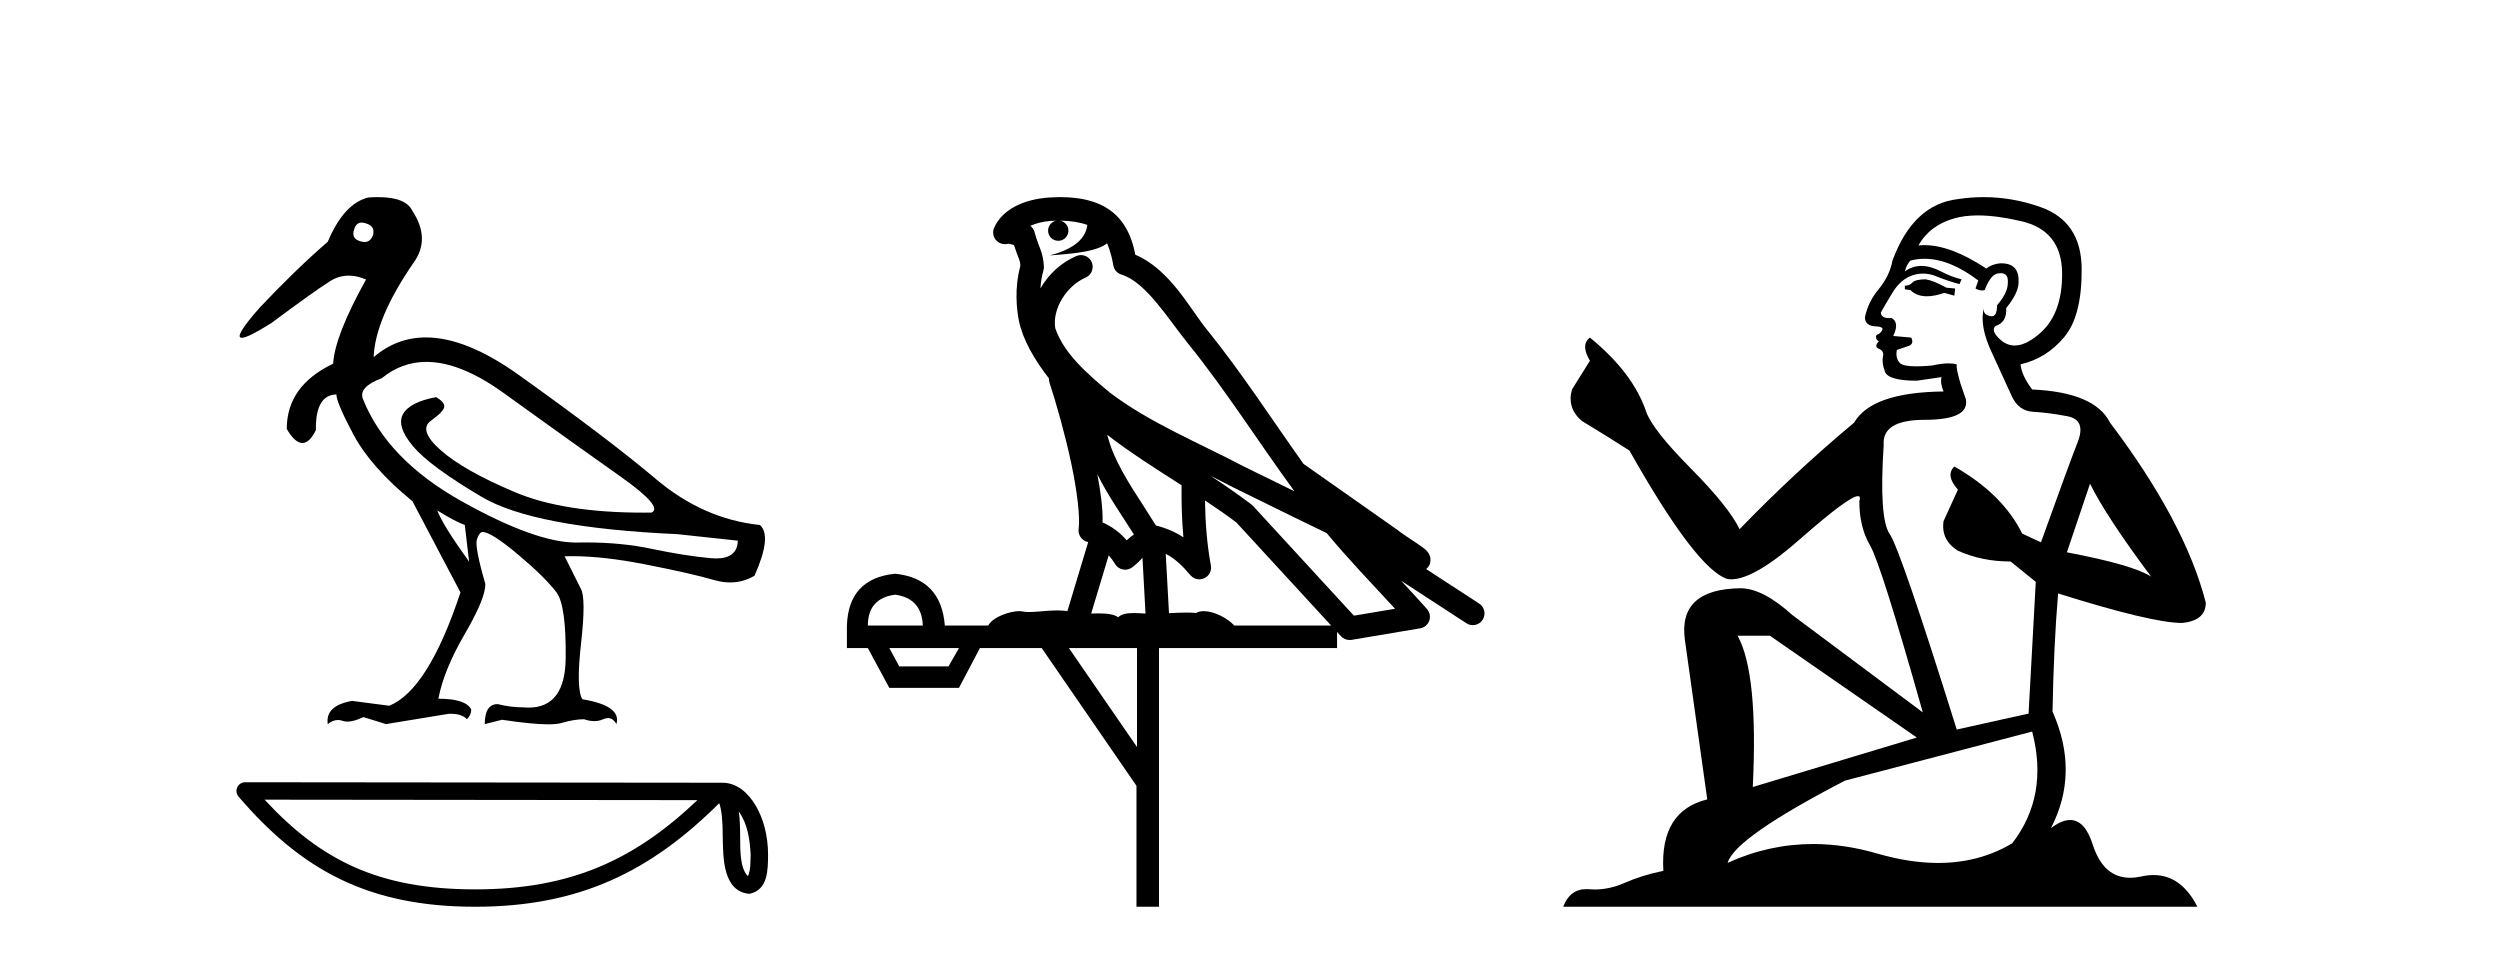
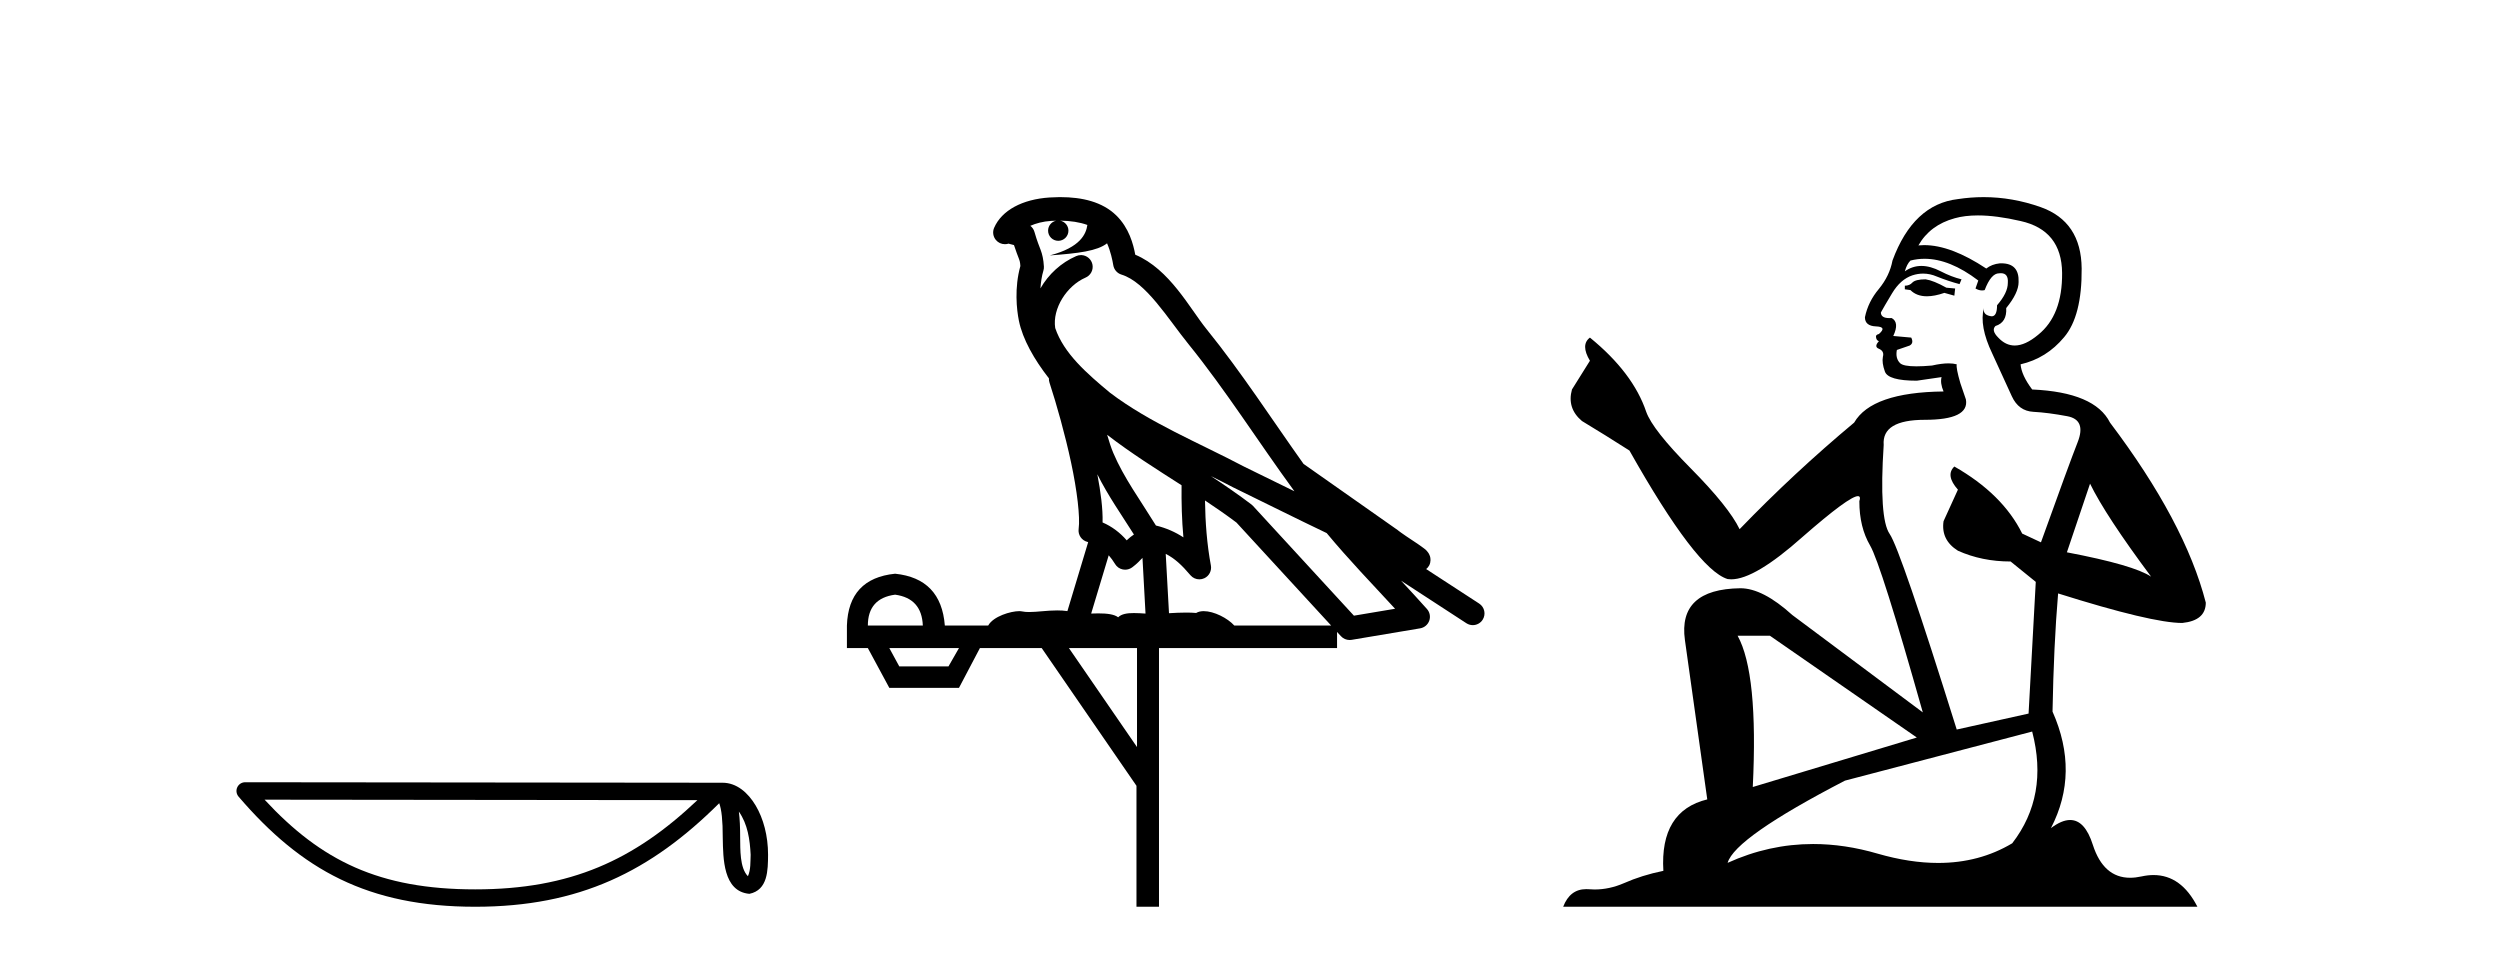
<svg xmlns="http://www.w3.org/2000/svg" width="107.0" height="41.0">
-   <path d="M 15.481 9.526 C 15.537 9.526 15.599 9.538 15.667 9.562 C 15.929 9.639 16.029 9.8 15.968 10.047 C 15.898 10.254 15.777 10.358 15.604 10.358 C 15.546 10.358 15.483 10.347 15.413 10.324 C 15.152 10.247 15.067 10.077 15.159 9.816 C 15.216 9.622 15.324 9.526 15.481 9.526 ZM 18.251 15.489 C 19.221 15.489 20.319 15.93 21.544 16.812 C 23.661 18.337 25.335 19.533 26.567 20.403 C 27.798 21.273 28.237 21.785 27.883 21.939 C 27.766 21.94 27.651 21.941 27.537 21.941 C 25.25 21.941 23.415 21.648 22.029 21.061 C 20.574 20.446 19.52 19.849 18.866 19.272 C 18.211 18.694 18.073 18.271 18.45 18.002 C 18.827 17.732 19.016 17.528 19.016 17.39 C 19.016 17.267 18.9 17.136 18.669 16.997 C 17.915 17.136 17.442 17.378 17.249 17.725 C 17.057 18.071 17.199 18.529 17.676 19.099 C 18.154 19.668 19.135 20.392 20.621 21.269 C 22.106 22.147 24.896 22.678 28.991 22.862 L 31.578 23.14 C 31.564 23.647 31.256 23.901 30.655 23.901 C 30.582 23.901 30.505 23.898 30.423 23.89 C 29.669 23.821 28.818 23.686 27.871 23.486 C 27.022 23.307 26.09 23.217 25.074 23.217 C 24.957 23.217 24.839 23.218 24.719 23.22 C 24.697 23.221 24.675 23.221 24.653 23.221 C 23.502 23.221 21.877 22.636 19.778 21.465 C 17.638 20.272 16.222 18.806 15.529 17.066 C 15.406 16.728 15.675 16.435 16.337 16.189 C 16.907 15.722 17.545 15.489 18.251 15.489 ZM 18.715 21.846 C 19.208 22.154 19.601 22.362 19.893 22.47 L 20.078 24.04 C 19.324 22.993 18.869 22.262 18.715 21.846 ZM 16.183 8.437 C 16.05 8.437 15.909 8.442 15.76 8.453 C 15.067 8.623 14.49 9.254 14.028 10.347 C 13.104 11.147 12.134 12.086 11.118 13.164 C 10.355 14.027 10.099 14.458 10.349 14.458 C 10.522 14.458 10.941 14.25 11.603 13.834 C 12.804 12.941 13.639 12.344 14.109 12.044 C 14.367 11.879 14.64 11.797 14.928 11.797 C 15.164 11.797 15.411 11.852 15.667 11.963 C 14.775 13.564 14.305 14.765 14.259 15.566 C 12.935 16.197 12.273 17.128 12.273 18.36 C 12.508 18.76 12.732 18.96 12.943 18.96 C 13.147 18.96 13.339 18.775 13.52 18.406 C 13.504 17.405 13.797 16.897 14.397 16.882 C 14.397 17.113 14.644 17.69 15.136 18.614 C 15.629 19.537 16.468 20.484 17.653 21.454 L 19.708 25.356 C 18.785 28.143 17.769 29.759 16.66 30.206 L 15.067 29.998 C 14.297 30.136 13.951 30.467 14.028 30.991 C 14.176 30.874 14.322 30.816 14.467 30.816 C 14.533 30.816 14.598 30.828 14.663 30.852 C 14.724 30.875 14.793 30.886 14.869 30.886 C 15.053 30.886 15.28 30.821 15.552 30.691 L 16.522 30.991 L 19.2 30.552 C 19.231 30.551 19.261 30.55 19.291 30.55 C 19.613 30.55 19.844 30.628 19.986 30.783 C 20.109 30.66 20.17 30.521 20.17 30.367 C 20.016 30.059 19.547 29.905 18.762 29.905 C 18.916 29.09 19.293 28.166 19.893 27.134 C 20.494 26.103 20.786 25.387 20.771 24.987 C 20.463 23.925 20.343 23.29 20.413 23.082 C 20.482 22.874 20.563 22.77 20.655 22.77 C 20.901 22.77 21.41 23.093 22.179 23.74 C 22.949 24.387 23.495 24.925 23.819 25.356 C 24.096 25.726 24.227 26.665 24.211 28.174 C 24.197 29.582 23.666 30.286 22.619 30.286 C 22.545 30.286 22.467 30.282 22.387 30.275 C 22.033 30.275 21.671 30.229 21.302 30.136 C 20.932 30.136 20.748 30.421 20.748 30.991 L 21.486 30.806 C 22.347 30.936 23.006 31.001 23.463 31.001 C 23.709 31.001 23.897 30.982 24.027 30.945 C 24.396 30.837 24.719 30.783 24.996 30.783 C 25.15 30.837 25.296 30.864 25.432 30.864 C 25.569 30.864 25.697 30.837 25.816 30.783 C 25.889 30.75 25.957 30.734 26.02 30.734 C 26.165 30.734 26.286 30.819 26.382 30.991 C 26.536 30.467 26.051 30.113 24.927 29.929 C 24.742 29.636 24.723 28.839 24.869 27.539 C 25.016 26.238 25.012 25.456 24.858 25.195 L 24.165 23.809 C 24.267 23.806 24.371 23.804 24.477 23.804 C 25.379 23.804 26.426 23.921 27.617 24.156 C 28.949 24.417 29.93 24.641 30.561 24.825 C 30.798 24.895 31.027 24.929 31.249 24.929 C 31.618 24.929 31.966 24.833 32.293 24.641 C 32.801 23.501 32.878 22.778 32.524 22.47 C 30.908 22.301 29.426 21.646 28.079 20.507 C 26.732 19.368 24.769 17.879 22.191 16.039 C 20.699 14.974 19.378 14.442 18.228 14.442 C 17.392 14.442 16.646 14.724 15.991 15.288 C 16.037 14.18 16.606 12.833 17.699 11.247 C 18.192 10.57 18.177 9.831 17.653 9.031 C 17.469 8.635 16.978 8.437 16.183 8.437 Z" style="fill:#000000;stroke:none" />
  <path d="M 31.623 34.735 C 32.004 35.275 32.096 35.942 32.128 36.584 C 32.114 36.888 32.137 37.217 32.011 37.502 C 31.655 37.147 31.687 36.329 31.679 35.871 C 31.679 35.419 31.664 35.049 31.623 34.735 ZM 11.324 34.226 L 29.849 34.246 C 27.142 36.811 24.429 38.065 20.339 38.065 C 16.232 38.065 13.747 36.842 11.324 34.226 ZM 10.493 33.48 C 10.348 33.48 10.216 33.564 10.155 33.697 C 10.094 33.829 10.116 33.984 10.21 34.095 C 12.901 37.236 15.757 38.809 20.339 38.809 C 24.799 38.809 27.845 37.298 30.783 34.377 C 30.884 34.657 30.934 35.098 30.934 35.871 C 30.952 36.731 30.946 38.157 32.074 38.256 C 32.868 38.093 32.868 37.245 32.873 36.584 C 32.873 35.772 32.674 35.036 32.343 34.477 C 32.011 33.918 31.521 33.501 30.926 33.501 L 10.494 33.48 C 10.493 33.48 10.493 33.48 10.493 33.48 Z" style="fill:#000000;stroke:none" />
  <path d="M 45.371 9.444 C 45.825 9.448 46.223 9.513 46.539 9.628 C 46.486 10.005 46.254 10.588 44.931 10.932 C 46.162 10.843 46.966 10.742 47.382 10.414 C 47.532 10.752 47.613 11.134 47.649 11.353 C 47.68 11.541 47.815 11.696 47.997 11.752 C 49.051 12.075 49.977 13.629 50.867 14.728 C 52.468 16.707 53.854 18.912 55.401 21.026 C 54.687 20.676 53.974 20.326 53.257 19.976 C 51.264 18.928 49.218 18.102 47.51 16.81 C 46.516 15.983 45.532 15.129 45.163 14.04 C 45.035 13.201 45.663 12.229 46.458 11.883 C 46.675 11.792 46.8 11.563 46.759 11.332 C 46.717 11.1 46.521 10.928 46.286 10.918 C 46.279 10.918 46.271 10.918 46.264 10.918 C 46.193 10.918 46.122 10.933 46.057 10.963 C 45.421 11.24 44.877 11.735 44.531 12.342 C 44.548 12.085 44.585 11.822 44.657 11.585 C 44.675 11.529 44.682 11.47 44.679 11.411 C 44.662 11.099 44.609 10.882 44.54 10.698 C 44.472 10.514 44.397 10.35 44.274 9.924 C 44.245 9.821 44.183 9.73 44.098 9.665 C 44.334 9.561 44.631 9.477 44.988 9.454 C 45.06 9.449 45.129 9.449 45.198 9.447 L 45.198 9.447 C 45.004 9.49 44.858 9.664 44.858 9.872 C 44.858 10.112 45.053 10.307 45.294 10.307 C 45.534 10.307 45.729 10.112 45.729 9.872 C 45.729 9.658 45.575 9.481 45.371 9.444 ZM 47.385 18.609 C 48.407 19.396 49.5 20.083 50.571 20.769 C 50.563 21.509 50.581 22.253 50.65 22.999 C 50.301 22.771 49.918 22.6 49.474 22.492 C 48.814 21.42 48.09 20.432 47.648 19.384 C 47.556 19.167 47.47 18.896 47.385 18.609 ZM 46.966 20.299 C 47.426 21.223 48.014 22.054 48.532 22.877 C 48.433 22.944 48.343 23.014 48.271 23.082 C 48.253 23.099 48.242 23.111 48.225 23.128 C 47.941 22.8 47.593 22.534 47.19 22.361 C 47.206 21.773 47.111 21.065 46.966 20.299 ZM 51.826 20.376 L 51.826 20.376 C 52.156 20.539 52.483 20.703 52.804 20.872 C 52.809 20.874 52.813 20.876 52.818 20.878 C 54.134 21.52 55.45 22.18 56.782 22.816 C 57.72 23.947 58.733 24.996 59.709 26.055 C 59.122 26.154 58.535 26.252 57.948 26.351 C 56.507 24.783 55.065 23.216 53.624 21.648 C 53.604 21.626 53.581 21.606 53.557 21.588 C 52.995 21.162 52.413 20.763 51.826 20.376 ZM 47.453 23.766 C 47.55 23.877 47.642 24.001 47.726 24.141 C 47.798 24.261 47.918 24.345 48.055 24.373 C 48.089 24.38 48.122 24.383 48.156 24.383 C 48.26 24.383 48.363 24.35 48.45 24.288 C 48.66 24.135 48.789 23.989 48.898 23.876 L 49.028 26.261 C 48.859 26.25 48.689 26.239 48.529 26.239 C 48.247 26.239 48 26.275 47.857 26.42 C 47.688 26.29 47.384 26.253 47.007 26.253 C 46.909 26.253 46.807 26.256 46.702 26.26 L 47.453 23.766 ZM 38.31 25.452 C 39.072 25.556 39.467 25.997 39.497 26.774 L 37.144 26.774 C 37.144 25.997 37.533 25.556 38.31 25.452 ZM 51.574 21.42 L 51.574 21.42 C 52.035 21.727 52.487 22.039 52.92 22.365 C 54.271 23.835 55.622 25.304 56.974 26.774 L 52.829 26.774 C 52.541 26.454 51.955 26.157 51.52 26.157 C 51.396 26.157 51.285 26.181 51.196 26.235 C 51.059 26.223 50.914 26.218 50.764 26.218 C 50.529 26.218 50.282 26.23 50.033 26.245 L 49.893 23.705 L 49.893 23.705 C 50.272 23.898 50.58 24.18 50.949 24.618 C 51.046 24.734 51.188 24.796 51.332 24.796 C 51.405 24.796 51.478 24.78 51.547 24.748 C 51.752 24.651 51.867 24.427 51.826 24.203 C 51.656 23.286 51.587 22.359 51.574 21.42 ZM 41.044 27.738 L 40.595 28.522 L 38.489 28.522 L 38.063 27.738 ZM 48.664 27.738 L 48.664 31.974 L 45.75 27.738 ZM 45.384 8.437 C 45.368 8.437 45.351 8.437 45.335 8.437 C 45.199 8.438 45.062 8.443 44.924 8.452 L 44.923 8.452 C 43.753 8.528 42.874 9.003 42.549 9.749 C 42.473 9.923 42.502 10.125 42.624 10.271 C 42.72 10.387 42.862 10.451 43.009 10.451 C 43.047 10.451 43.086 10.447 43.124 10.438 C 43.154 10.431 43.159 10.427 43.165 10.427 C 43.171 10.427 43.177 10.432 43.215 10.441 C 43.252 10.449 43.314 10.467 43.398 10.489 C 43.49 10.772 43.56 10.942 43.6 11.049 C 43.645 11.17 43.66 11.213 43.672 11.386 C 43.411 12.318 43.512 13.254 43.609 13.729 C 43.77 14.516 44.257 15.378 44.894 16.194 C 44.892 16.255 44.897 16.316 44.918 16.375 C 45.226 17.319 45.586 18.6 45.842 19.795 C 46.099 20.99 46.236 22.136 46.166 22.638 C 46.131 22.892 46.294 23.132 46.543 23.194 C 46.553 23.197 46.564 23.201 46.574 23.203 L 45.685 26.155 C 45.541 26.133 45.394 26.126 45.248 26.126 C 44.815 26.126 44.388 26.195 44.046 26.195 C 43.932 26.195 43.828 26.187 43.736 26.167 C 43.706 26.16 43.667 26.157 43.621 26.157 C 43.264 26.157 42.514 26.375 42.294 26.774 L 40.439 26.774 C 40.334 25.429 39.625 24.69 38.31 24.555 C 36.98 24.69 36.292 25.429 36.248 26.774 L 36.248 27.738 L 37.144 27.738 L 38.063 29.441 L 41.044 29.441 L 41.94 27.738 L 44.585 27.738 L 48.641 33.632 L 48.641 38.809 L 49.605 38.809 L 49.605 27.738 L 57.226 27.738 L 57.226 27.048 C 57.282 27.109 57.338 27.17 57.394 27.23 C 57.489 27.335 57.624 27.392 57.763 27.392 C 57.79 27.392 57.818 27.39 57.846 27.386 C 58.824 27.221 59.803 27.057 60.782 26.893 C 60.962 26.863 61.112 26.737 61.173 26.564 C 61.233 26.392 61.195 26.2 61.073 26.064 C 60.708 25.655 60.337 25.253 59.966 24.854 L 59.966 24.854 L 62.761 26.674 C 62.846 26.729 62.941 26.756 63.035 26.756 C 63.199 26.756 63.36 26.675 63.456 26.527 C 63.607 26.295 63.541 25.984 63.309 25.833 L 61.04 24.356 C 61.088 24.317 61.134 24.268 61.169 24.202 C 61.25 24.047 61.229 23.886 61.202 23.803 C 61.174 23.72 61.145 23.679 61.122 23.647 C 61.028 23.519 60.98 23.498 60.913 23.446 C 60.846 23.395 60.772 23.343 60.692 23.288 C 60.531 23.178 60.344 23.056 60.184 22.949 C 60.024 22.842 59.874 22.73 59.869 22.726 C 59.853 22.711 59.837 22.698 59.819 22.686 C 58.482 21.745 57.143 20.805 55.806 19.865 C 55.802 19.862 55.797 19.86 55.793 19.857 C 54.434 17.95 53.147 15.95 51.647 14.096 C 50.916 13.194 50.065 11.524 48.589 10.901 C 48.508 10.459 48.325 9.754 47.773 9.217 C 47.178 8.638 46.316 8.437 45.384 8.437 Z" style="fill:#000000;stroke:none" />
  <path d="M 82.416 11.955 Q 81.989 11.955 81.852 12.091 Q 81.732 12.228 81.527 12.228 L 81.527 12.382 L 81.767 12.416 Q 82.032 12.681 82.471 12.681 Q 82.797 12.681 83.219 12.535 L 83.646 12.655 L 83.68 12.348 L 83.304 12.313 Q 82.757 12.006 82.416 11.955 ZM 84.653 9.22 Q 85.442 9.22 86.481 9.46 Q 88.241 9.853 88.258 11.681 Q 88.275 13.492 87.233 14.329 Q 86.682 14.788 86.23 14.788 Q 85.841 14.788 85.525 14.449 Q 85.217 14.141 85.405 13.953 Q 85.901 13.8 85.866 13.185 Q 86.396 12.535 86.396 12.074 Q 86.429 11.27 85.657 11.27 Q 85.626 11.27 85.593 11.271 Q 85.252 11.305 85.012 11.493 Q 83.501 10.491 82.352 10.491 Q 82.228 10.491 82.108 10.503 L 82.108 10.503 Q 82.604 9.631 83.663 9.341 Q 84.095 9.22 84.653 9.22 ZM 89.454 20.701 Q 90.12 22.068 92.068 24.682 Q 91.333 24.186 88.463 23.639 L 89.454 20.701 ZM 82.371 11.076 Q 83.448 11.076 84.671 12.006 L 84.551 12.348 Q 84.695 12.431 84.83 12.431 Q 84.888 12.431 84.944 12.416 Q 85.217 11.698 85.559 11.698 Q 85.6 11.693 85.637 11.693 Q 85.966 11.693 85.935 12.108 Q 85.935 12.535 85.474 13.065 Q 85.474 13.538 85.244 13.538 Q 85.208 13.538 85.166 13.526 Q 84.859 13.458 84.91 13.185 L 84.91 13.185 Q 84.705 13.953 85.269 15.132 Q 85.815 16.328 86.106 16.96 Q 86.396 17.592 87.028 17.626 Q 87.66 17.66 88.48 17.814 Q 89.3 17.968 88.924 18.925 Q 88.549 19.881 87.353 23.212 L 86.55 22.837 Q 85.713 21.145 83.646 19.967 L 83.646 19.967 Q 83.253 20.342 83.799 20.957 L 83.184 22.307 Q 83.065 23.11 83.799 23.571 Q 84.824 24.032 86.054 24.032 L 87.131 24.904 L 86.823 30.541 L 83.748 31.224 Q 81.339 23.52 80.878 22.854 Q 80.417 22.187 80.622 19.044 Q 80.537 17.968 82.382 17.968 Q 84.295 17.968 84.141 17.097 L 83.902 16.396 Q 83.714 15.747 83.748 15.593 Q 83.598 15.552 83.398 15.552 Q 83.099 15.552 82.689 15.645 Q 82.302 15.679 82.021 15.679 Q 81.459 15.679 81.322 15.542 Q 81.117 15.337 81.186 14.978 L 81.732 14.79 Q 81.92 14.688 81.801 14.449 L 81.032 14.38 Q 81.305 13.8 80.964 13.612 Q 80.912 13.615 80.867 13.615 Q 80.502 13.615 80.502 13.373 Q 80.622 13.15 80.981 12.553 Q 81.339 11.955 81.852 11.784 Q 82.082 11.71 82.309 11.71 Q 82.604 11.71 82.894 11.835 Q 83.407 12.04 83.868 12.16 L 83.953 11.955 Q 83.526 11.852 83.065 11.613 Q 82.621 11.382 82.236 11.382 Q 81.852 11.382 81.527 11.613 Q 81.613 11.305 81.767 11.152 Q 82.063 11.076 82.371 11.076 ZM 75.753 27.21 L 82.04 31.566 L 75.019 33.684 Q 75.258 28.816 74.37 27.21 ZM 86.977 31.31 Q 87.694 34.06 86.123 36.093 Q 84.715 36.934 82.953 36.934 Q 81.743 36.934 80.366 36.537 Q 78.954 36.124 77.602 36.124 Q 75.714 36.124 73.942 36.93 Q 74.25 35.854 78.965 33.411 L 86.977 31.31 ZM 84.898 8.437 Q 84.351 8.437 83.799 8.521 Q 81.886 8.743 80.998 11.152 Q 80.878 11.801 80.417 12.365 Q 79.956 12.911 79.819 13.578 Q 79.819 13.953 80.297 13.97 Q 80.776 13.988 80.417 14.295 Q 80.263 14.329 80.297 14.449 Q 80.314 14.568 80.417 14.603 Q 80.195 14.842 80.417 14.927 Q 80.656 15.03 80.588 15.269 Q 80.537 15.525 80.673 15.901 Q 80.81 16.294 82.04 16.294 L 83.099 16.14 L 83.099 16.14 Q 83.031 16.396 83.184 16.755 Q 80.109 16.789 79.358 18.087 Q 76.778 20.24 74.455 22.649 Q 73.994 21.692 72.354 20.035 Q 70.731 18.395 70.458 17.626 Q 69.894 15.952 68.049 14.449 Q 67.639 14.756 68.049 15.44 L 67.28 16.67 Q 67.058 17.472 67.707 18.019 Q 68.698 18.617 69.74 19.283 Q 72.61 24.374 73.942 24.784 Q 74.016 24.795 74.096 24.795 Q 75.11 24.795 77.137 22.99 Q 79.145 21.235 79.519 21.235 Q 79.651 21.235 79.58 21.453 Q 79.58 22.563 80.041 23.349 Q 80.502 24.135 82.296 30.49 L 76.71 26.322 Q 75.446 25.177 74.489 25.177 Q 71.807 25.211 72.115 27.398 L 73.071 34.214 Q 71.038 34.709 71.192 37.272 Q 70.27 37.46 69.501 37.801 Q 68.88 38.07 68.247 38.07 Q 68.114 38.07 67.98 38.058 Q 67.934 38.055 67.89 38.055 Q 67.193 38.055 66.904 38.809 L 94.049 38.809 Q 93.357 37.452 92.172 37.452 Q 91.926 37.452 91.658 37.511 Q 91.399 37.568 91.169 37.568 Q 90.028 37.568 89.574 36.161 Q 89.237 35.096 88.602 35.096 Q 88.24 35.096 87.78 35.444 Q 89.01 33.069 87.848 30.456 Q 87.899 27.62 88.087 25.399 Q 92.102 26.663 93.4 26.663 Q 94.408 26.561 94.408 25.792 Q 93.52 22.341 90.308 18.087 Q 89.659 16.789 86.977 16.67 Q 86.516 16.055 86.481 15.593 Q 87.592 15.337 88.344 14.432 Q 89.112 13.526 89.095 11.493 Q 89.078 9.478 87.336 8.863 Q 86.129 8.437 84.898 8.437 Z" style="fill:#000000;stroke:none" />
</svg>